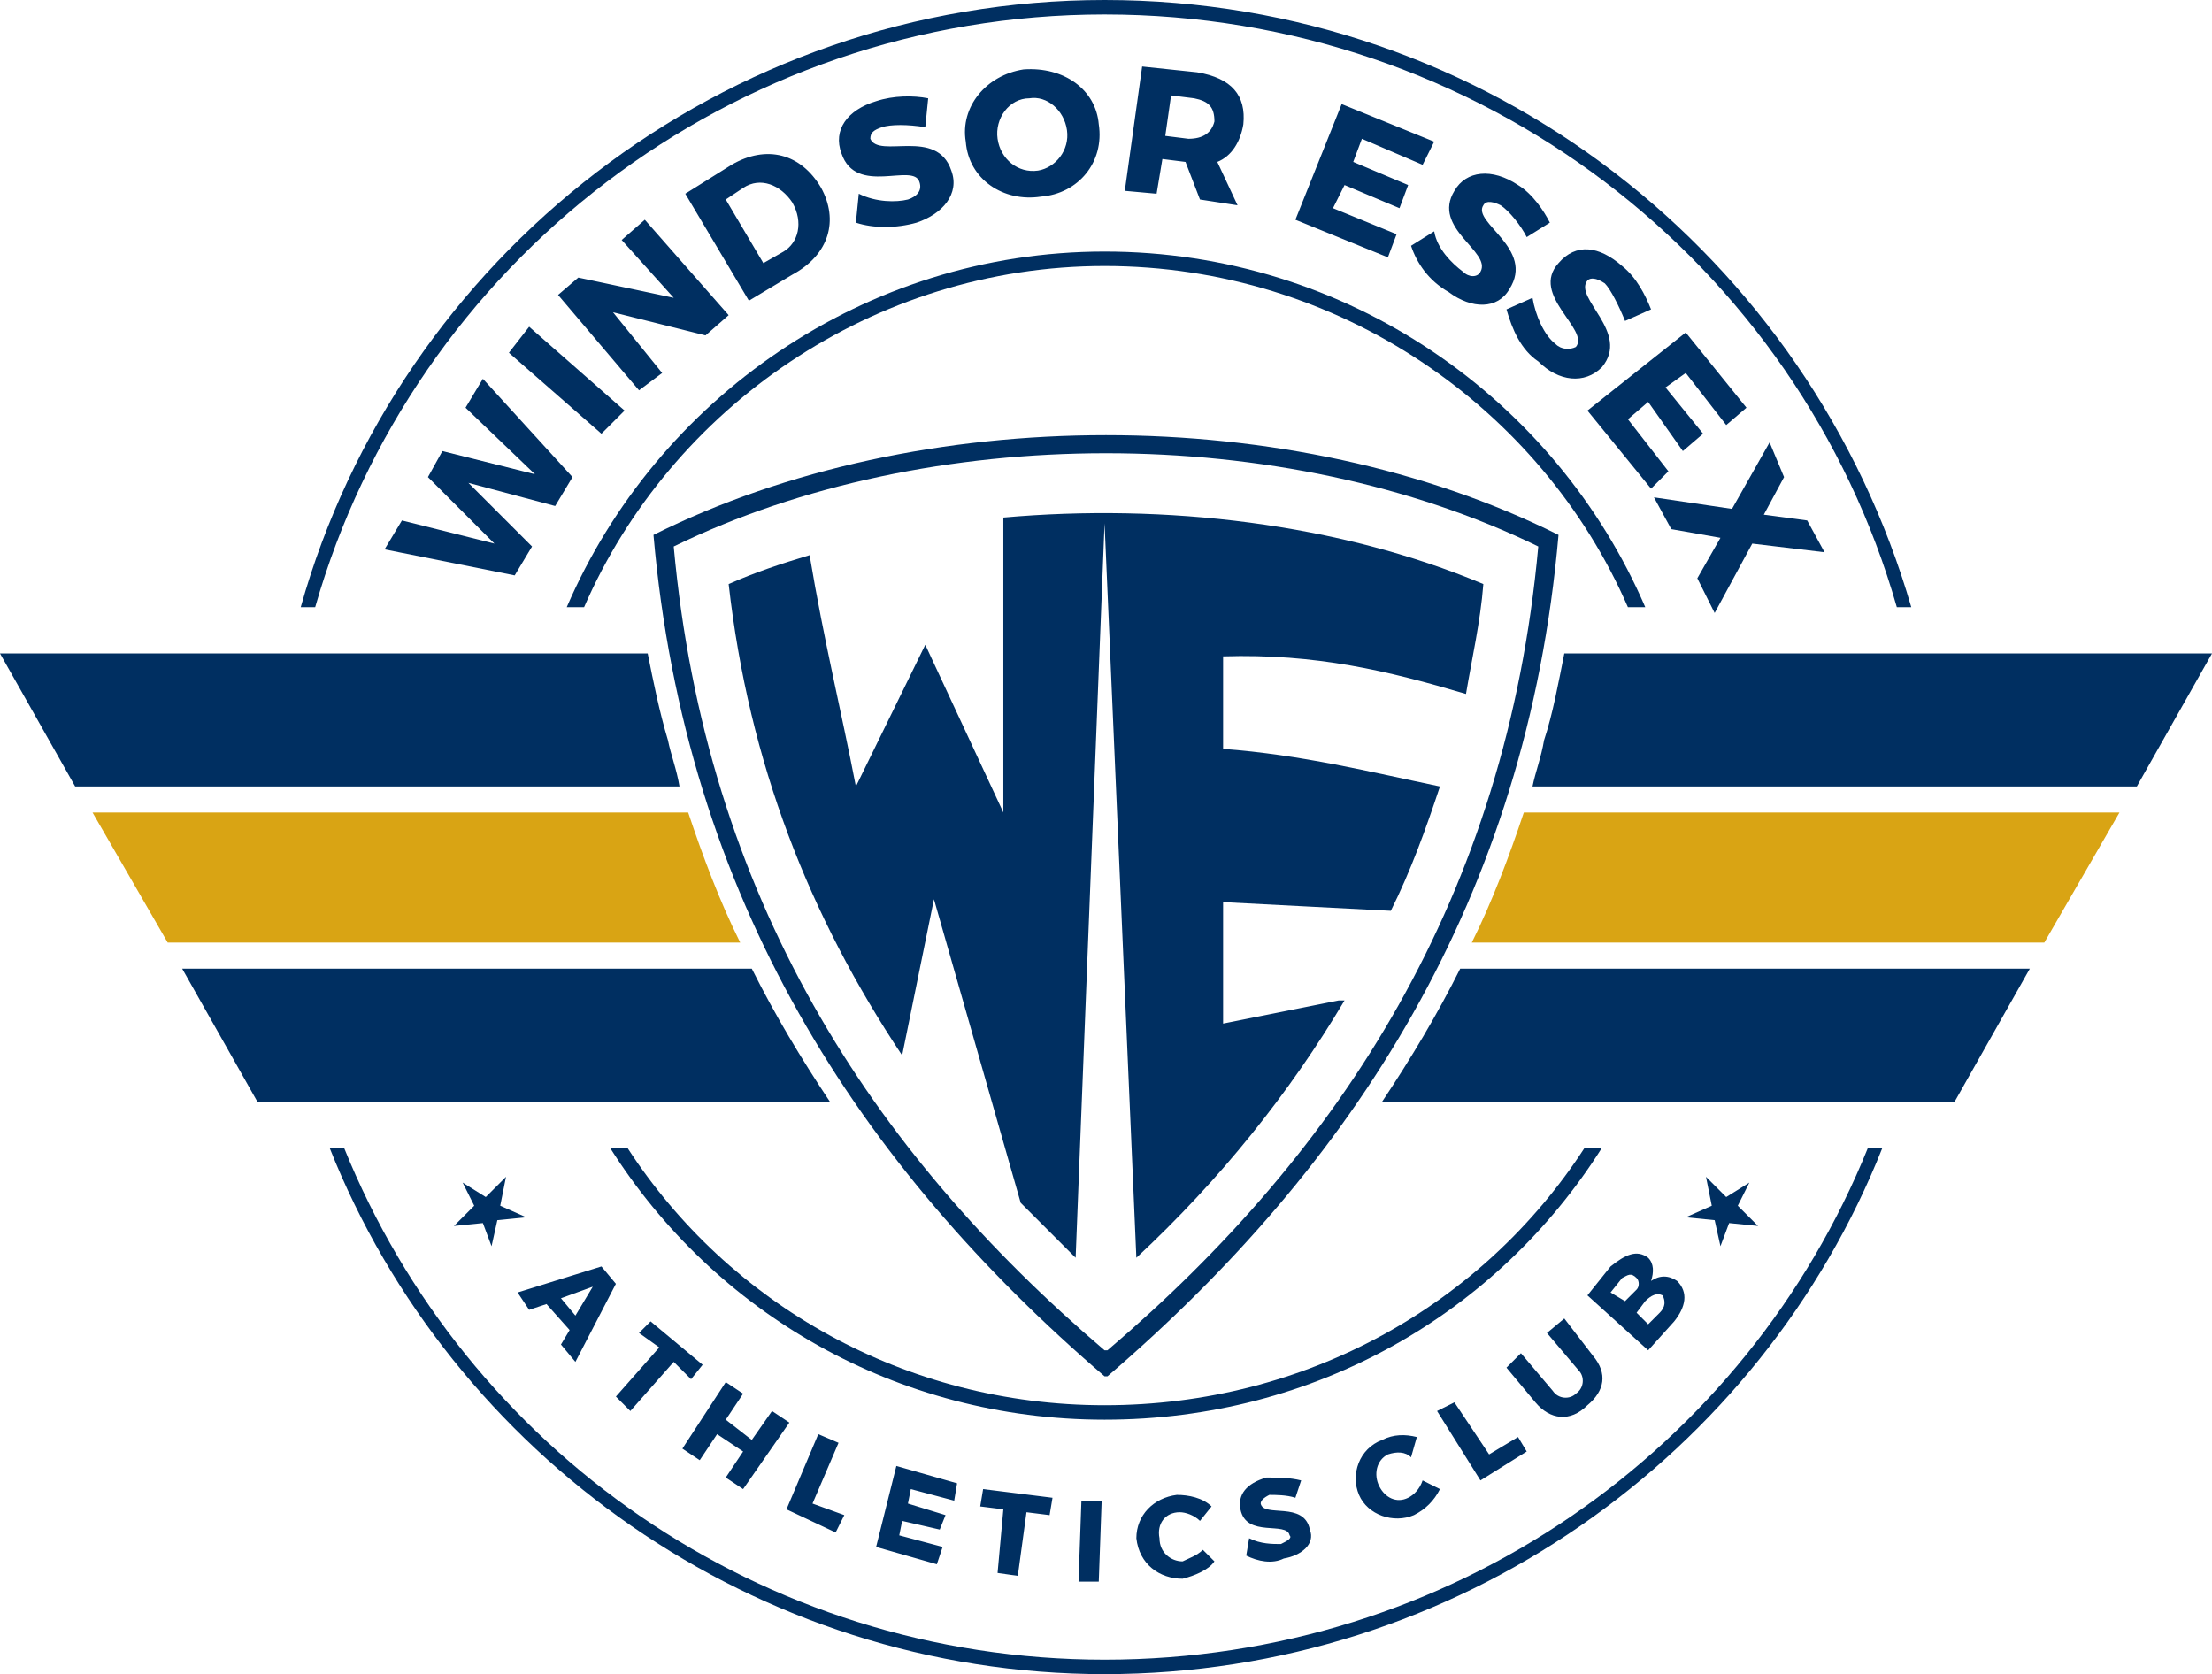
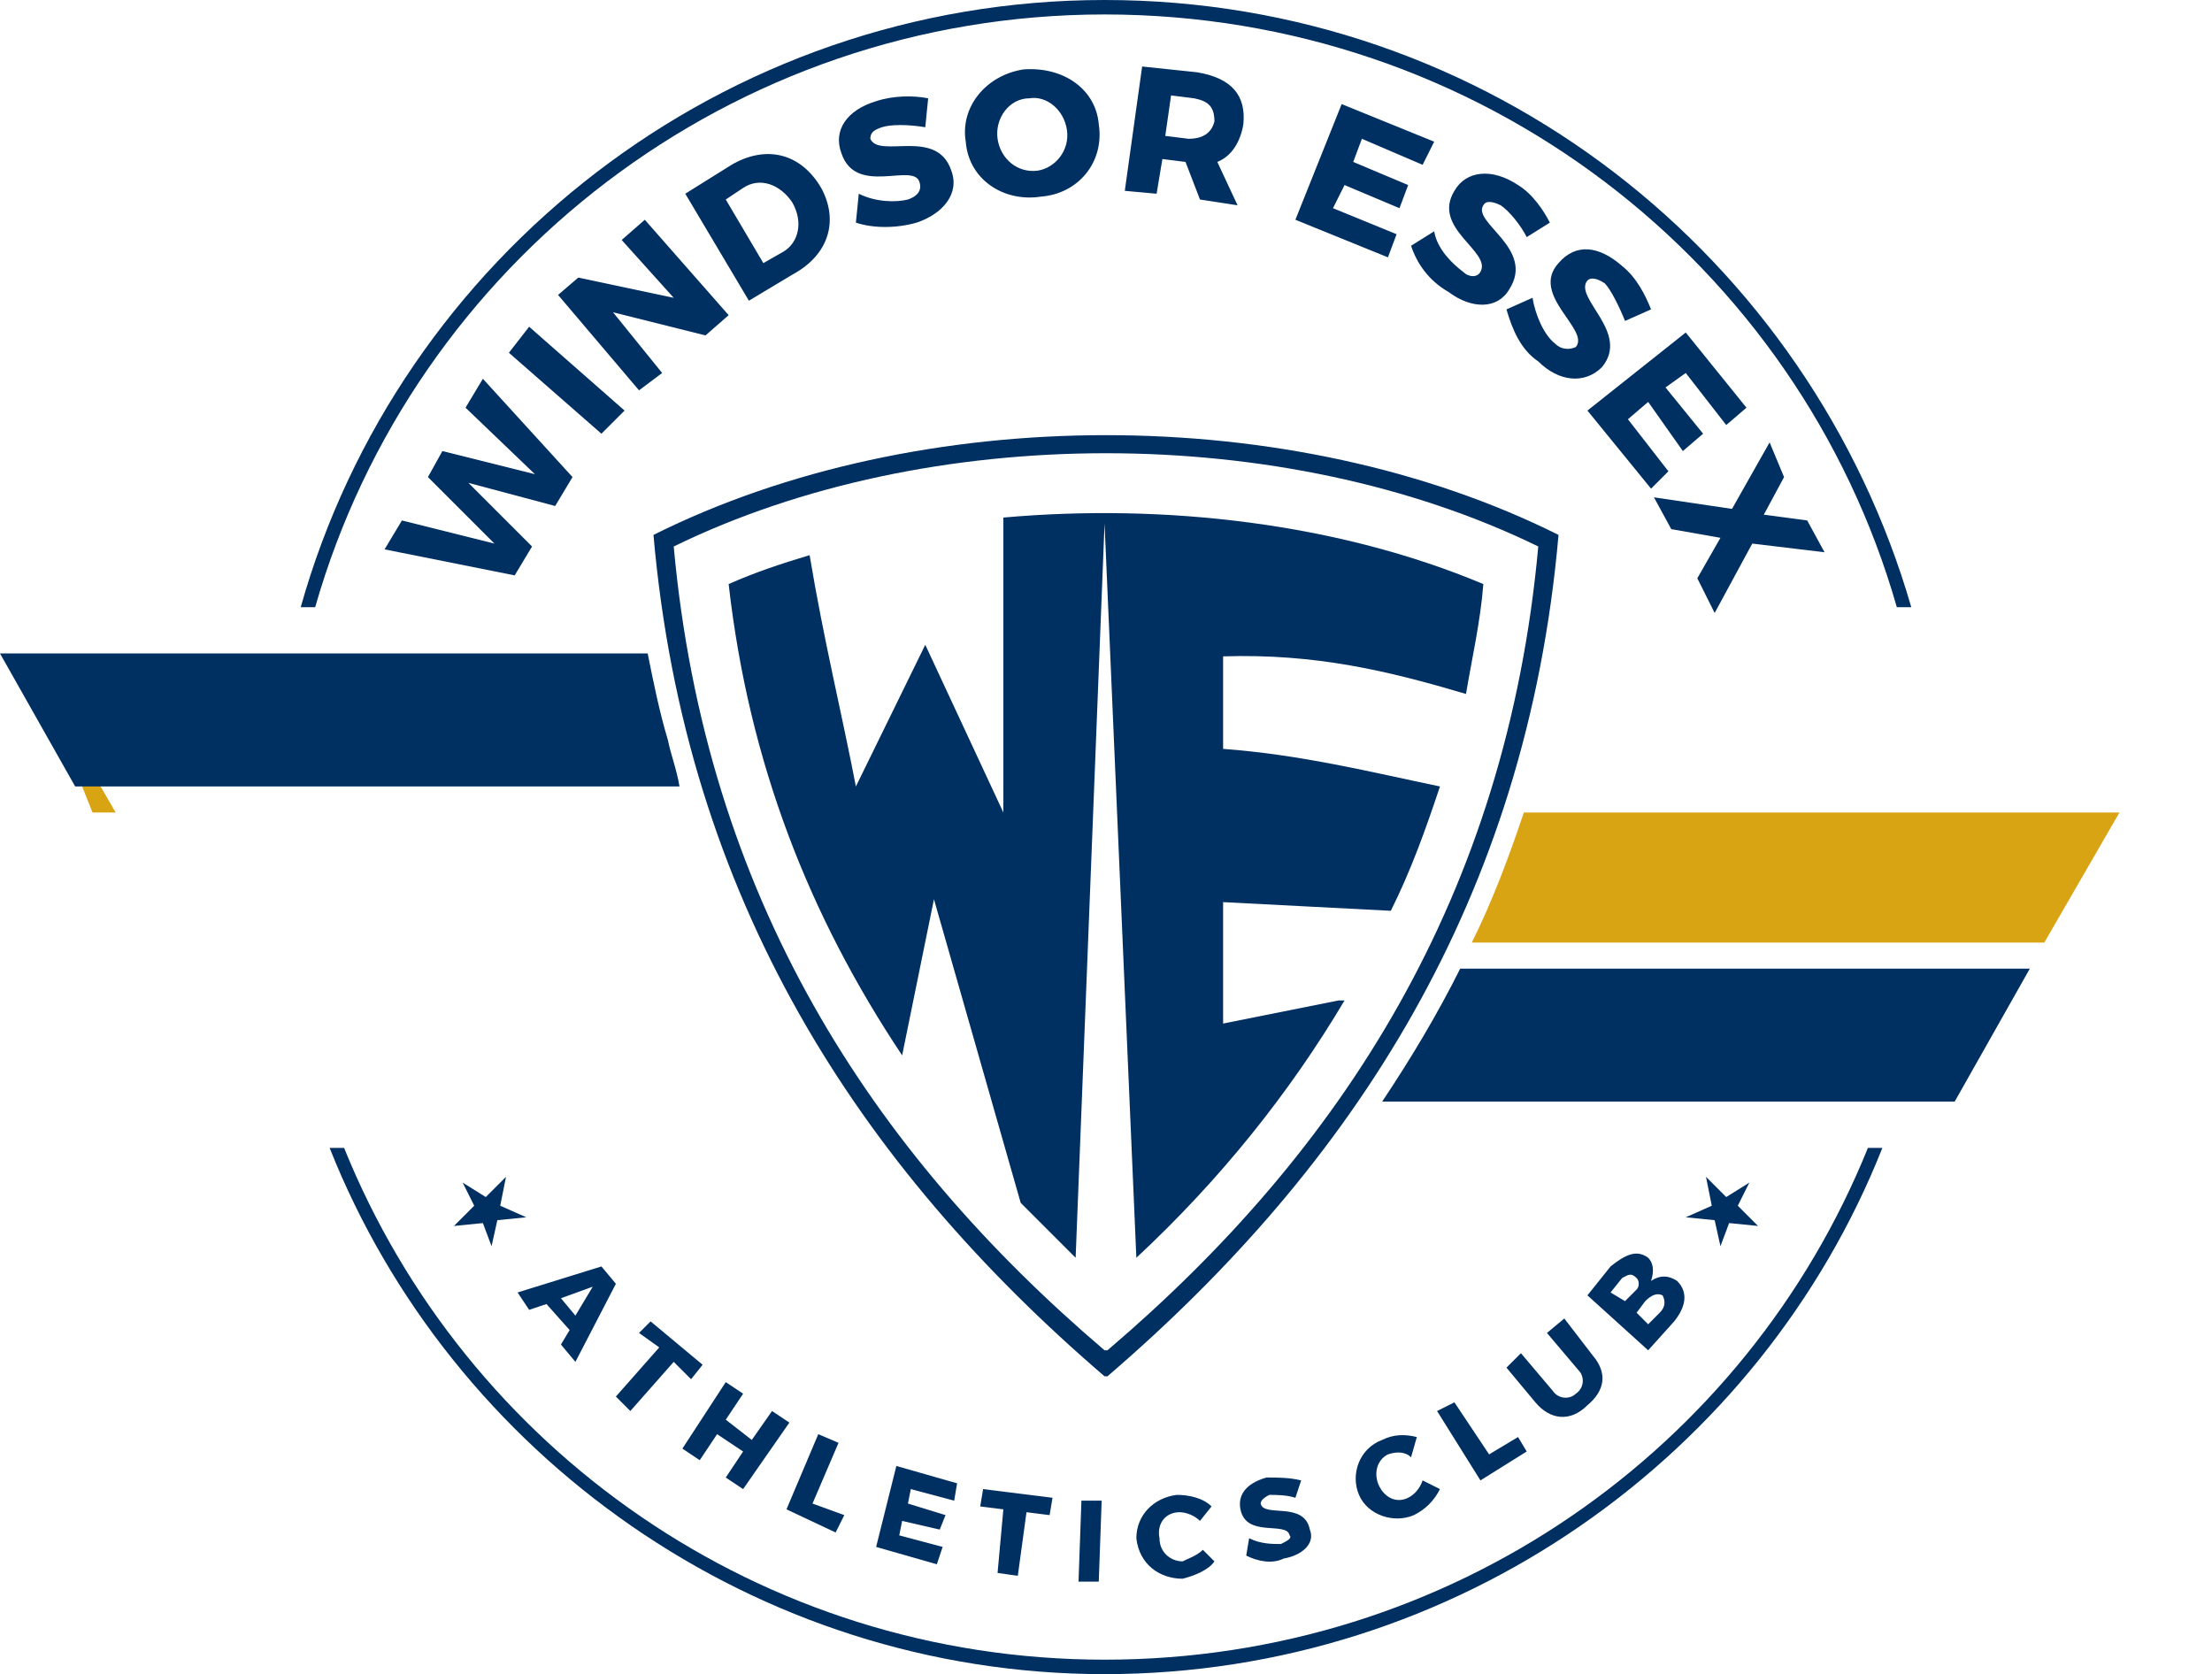
<svg xmlns="http://www.w3.org/2000/svg" xml:space="preserve" width="765px" height="579px" version="1.1" style="shape-rendering:geometricPrecision; text-rendering:geometricPrecision; image-rendering:optimizeQuality; fill-rule:evenodd; clip-rule:evenodd" viewBox="0 0 765 579">
  <defs>
    <style type="text/css">
   
    .fil0 {fill:#002F61}
    .fil2 {fill:#D9A414}
    .fil1 {fill:#002F61;fill-rule:nonzero}
   
  </style>
  </defs>
  <g id="Layer_x0020_1">
    <g id="_1653258932208">
      <path class="fil0" d="M382 0c133,0 244,89 279,210l-5 0c-34,-119 -144,-205 -274,-205 -129,0 -239,86 -273,205l-5 0c34,-121 146,-210 278,-210zm269 397c-42,106 -147,182 -269,182 -121,0 -226,-76 -268,-182l5 0c42,104 144,177 263,177 120,0 222,-73 264,-177l5 0z" />
-       <path class="fil0" d="M382 87c84,0 156,51 187,123l-6 0c-30,-69 -100,-118 -181,-118 -80,0 -150,49 -180,118l-6 0c31,-72 103,-123 186,-123zm172 310c-36,57 -99,94 -172,94 -72,0 -135,-37 -171,-94l6 0c35,54 96,89 165,89 70,0 131,-35 166,-89l6 0z" />
      <path class="fil1" d="M198 165l-31 -34 -6 10 24 23 -32 -8 -5 9 23 23 -32 -8 -6 10 45 9 6 -10 -22 -22 30 8 6 -10zm18 -23l-33 -29 -7 9 32 28 8 -8zm36 -33l-29 -33 -8 7 18 20 -33 -7 -7 6 28 33 8 -6 -17 -21 32 8 8 -7zm-15 -42l22 37 15 -9c13,-7 16,-19 10,-30 -7,-12 -19,-15 -31,-8l-16 10zm14 2l6 -4c6,-4 13,-1 17,5 4,7 2,14 -3,17l-7 4 -13 -22zm52 -34c-10,3 -15,10 -12,18 5,15 25,3 27,10 1,3 -1,5 -4,6 -4,1 -11,1 -17,-2l-1 10c6,2 14,2 21,0 9,-3 15,-10 12,-18 -5,-15 -25,-4 -28,-11 0,-2 1,-3 4,-4 3,-1 9,-1 15,0l1 -10c-5,-1 -12,-1 -18,1zm51 -11c-13,2 -22,13 -20,25 1,13 13,21 26,19 13,-1 22,-12 20,-25 -1,-12 -12,-20 -26,-19zm2 10c6,-1 12,4 13,11 1,7 -4,13 -10,14 -7,1 -13,-4 -14,-11 -1,-7 4,-14 11,-14zm59 35l13 2 -7 -15c5,-2 8,-7 9,-13 1,-10 -4,-16 -16,-18l-19 -2 -6 43 11 1 2 -12 8 1 0 0 5 13zm-12 -22l2 -14 8 1c5,1 7,3 7,8 -1,4 -4,6 -9,6l-8 -1zm89 10l4 -8 -32 -13 -16 40 32 13 3 -8 -22 -9 4 -8 19 8 3 -8 -19 -8 3 -8 21 9zm33 7c-9,-6 -18,-5 -22,2 -8,13 13,21 9,28 -1,2 -4,2 -6,0 -4,-3 -9,-8 -10,-14l-8 5c2,6 6,12 13,16 8,6 17,6 21,-1 9,-14 -13,-23 -9,-29 1,-2 4,-1 6,0 3,2 7,7 9,11l8 -5c-2,-4 -6,-10 -11,-13zm36 28c-8,-7 -16,-8 -22,-1 -10,11 11,23 6,29 -2,1 -5,1 -7,-1 -4,-3 -7,-10 -8,-16l-9 4c2,7 5,14 11,18 7,7 16,8 22,2 10,-12 -10,-24 -5,-30 1,-1 3,-1 6,1 2,2 5,8 7,13l9 -4c-2,-5 -5,-11 -10,-15zm36 55l7 -6 -21 -26 -34 27 22 27 6 -6 -14 -18 7 -6 12 17 7 -6 -13 -16 7 -5 14 18zm9 41l25 3 -6 -11 -15 -2 7 -13 -5 -12 -13 23 -27 -4 6 11 17 3 -8 14 6 12 13 -24z" />
      <path class="fil1" d="M197 460l-3 5 5 6 14 -27 -5 -6 -29 9 4 6 6 -2 8 9zm2 -5l-5 -6 11 -4 -6 10zm40 22l4 -5 -18 -15 -4 4 7 5 -15 17 5 5 15 -17 6 6zm18 38l16 -23 -6 -4 -7 10 -9 -7 6 -9 -6 -4 -15 23 6 4 6 -9 9 6 -6 9 6 4zm24 5l9 -21 -7 -3 -11 26 17 8 3 -6 -11 -4zm49 -1l1 -6 -21 -6 -7 28 21 6 2 -6 -15 -4 1 -5 13 3 2 -5 -13 -4 1 -5 15 4zm33 5l1 -6 -24 -3 -1 6 8 1 -2 22 7 1 3 -22 8 1zm17 23l1 -28 -7 0 -1 28 7 0zm27 -30c-8,1 -14,7 -14,15 1,9 8,14 16,14 4,-1 9,-3 11,-6l-4 -4c-2,2 -5,3 -7,4 -4,0 -8,-3 -8,-8 -1,-5 2,-9 7,-9 2,0 5,1 7,3l4 -5c-3,-3 -8,-4 -12,-4zm31 -6c-7,2 -10,6 -9,11 2,10 16,4 17,9 1,1 -1,2 -3,3 -3,0 -7,0 -11,-2l-1 6c4,2 9,3 13,1 6,-1 11,-5 9,-10 -2,-10 -16,-4 -17,-9 0,-1 1,-2 3,-3 2,0 6,0 9,1l2 -6c-4,-1 -8,-1 -12,-1zm40 -13c-8,3 -11,12 -8,19 3,7 12,10 19,7 4,-2 7,-5 9,-9l-6 -3c-1,3 -3,5 -5,6 -4,2 -8,0 -10,-4 -2,-4 -1,-9 3,-11 3,-1 6,-1 8,1l2 -7c-4,-1 -8,-1 -12,1zm37 5l-12 -18 -6 3 15 24 16 -10 -3 -5 -10 6zm26 -47l-6 5 11 13c2,2 2,6 -1,8 -2,2 -6,2 -8,-1l-11 -13 -5 5 10 12c5,6 12,7 18,1 6,-5 7,-11 2,-17l-10 -13zm8 -8l21 19 9 -10c4,-5 5,-10 1,-14 -3,-2 -6,-2 -9,0 1,-3 1,-6 -1,-8 -4,-3 -8,-1 -13,3l-8 10zm8 -1l4 -5c2,-1 3,-2 5,0 1,1 1,3 0,4l-4 4 -5 -3zm9 7l3 -4c2,-2 4,-3 6,-2 1,2 1,4 -1,6l-4 4 -4 -4z" />
      <g>
        <polygon class="fil0" points="590,407 597,414 605,409 601,417 608,424 598,423 595,431 593,422 583,421 592,417 " />
        <polygon class="fil0" points="175,407 168,414 160,409 164,417 157,424 167,423 170,431 172,422 182,421 173,417 " />
      </g>
      <g>
        <g>
-           <path class="fil2" d="M32 281l206 0c5,15 11,31 18,45l-198 0 -26 -45z" />
+           <path class="fil2" d="M32 281l206 0l-198 0 -26 -45z" />
          <path class="fil0" d="M0 226l224 0c2,10 4,20 7,30 1,5 3,10 4,16l-209 0 -26 -46z" />
-           <path class="fil0" d="M63 335l197 0c8,16 17,31 27,46l-198 0 -26 -46z" />
        </g>
        <g>
          <path class="fil2" d="M733 281l-206 0c-5,15 -11,31 -18,45l198 0 26 -45z" />
-           <path class="fil0" d="M765 226l-224 0c-2,10 -4,21 -7,30 -1,6 -3,11 -4,16l209 0 26 -46z" />
          <path class="fil0" d="M702 335l-197 0c-8,16 -17,31 -27,46l198 0 26 -46z" />
        </g>
      </g>
      <path class="fil0" d="M513 202c-1,13 -4,26 -6,38 -27,-8 -52,-14 -84,-13l0 32c27,2 51,8 75,13 -5,15 -10,29 -17,43l-58 -3 0 42 40 -8 2 0c-19,32 -43,62 -72,89l-11 -254 -10 254c-6,-6 -13,-13 -19,-19l-30 -105 -11 54c-32,-48 -53,-101 -60,-163 9,-4 18,-7 28,-10 5,30 11,54 16,80l24 -49 27 58 0 -102c56,-5 116,2 166,23z" />
      <path class="fil0" d="M383 476l-1 0c-85,-73 -145,-165 -156,-291 92,-46 221,-46 313,0 -11,126 -71,218 -156,291zm0 -9l-1 0c-81,-69 -138,-157 -149,-278 88,-43 211,-43 299,0 -11,121 -68,209 -149,278z" />
    </g>
  </g>
</svg>